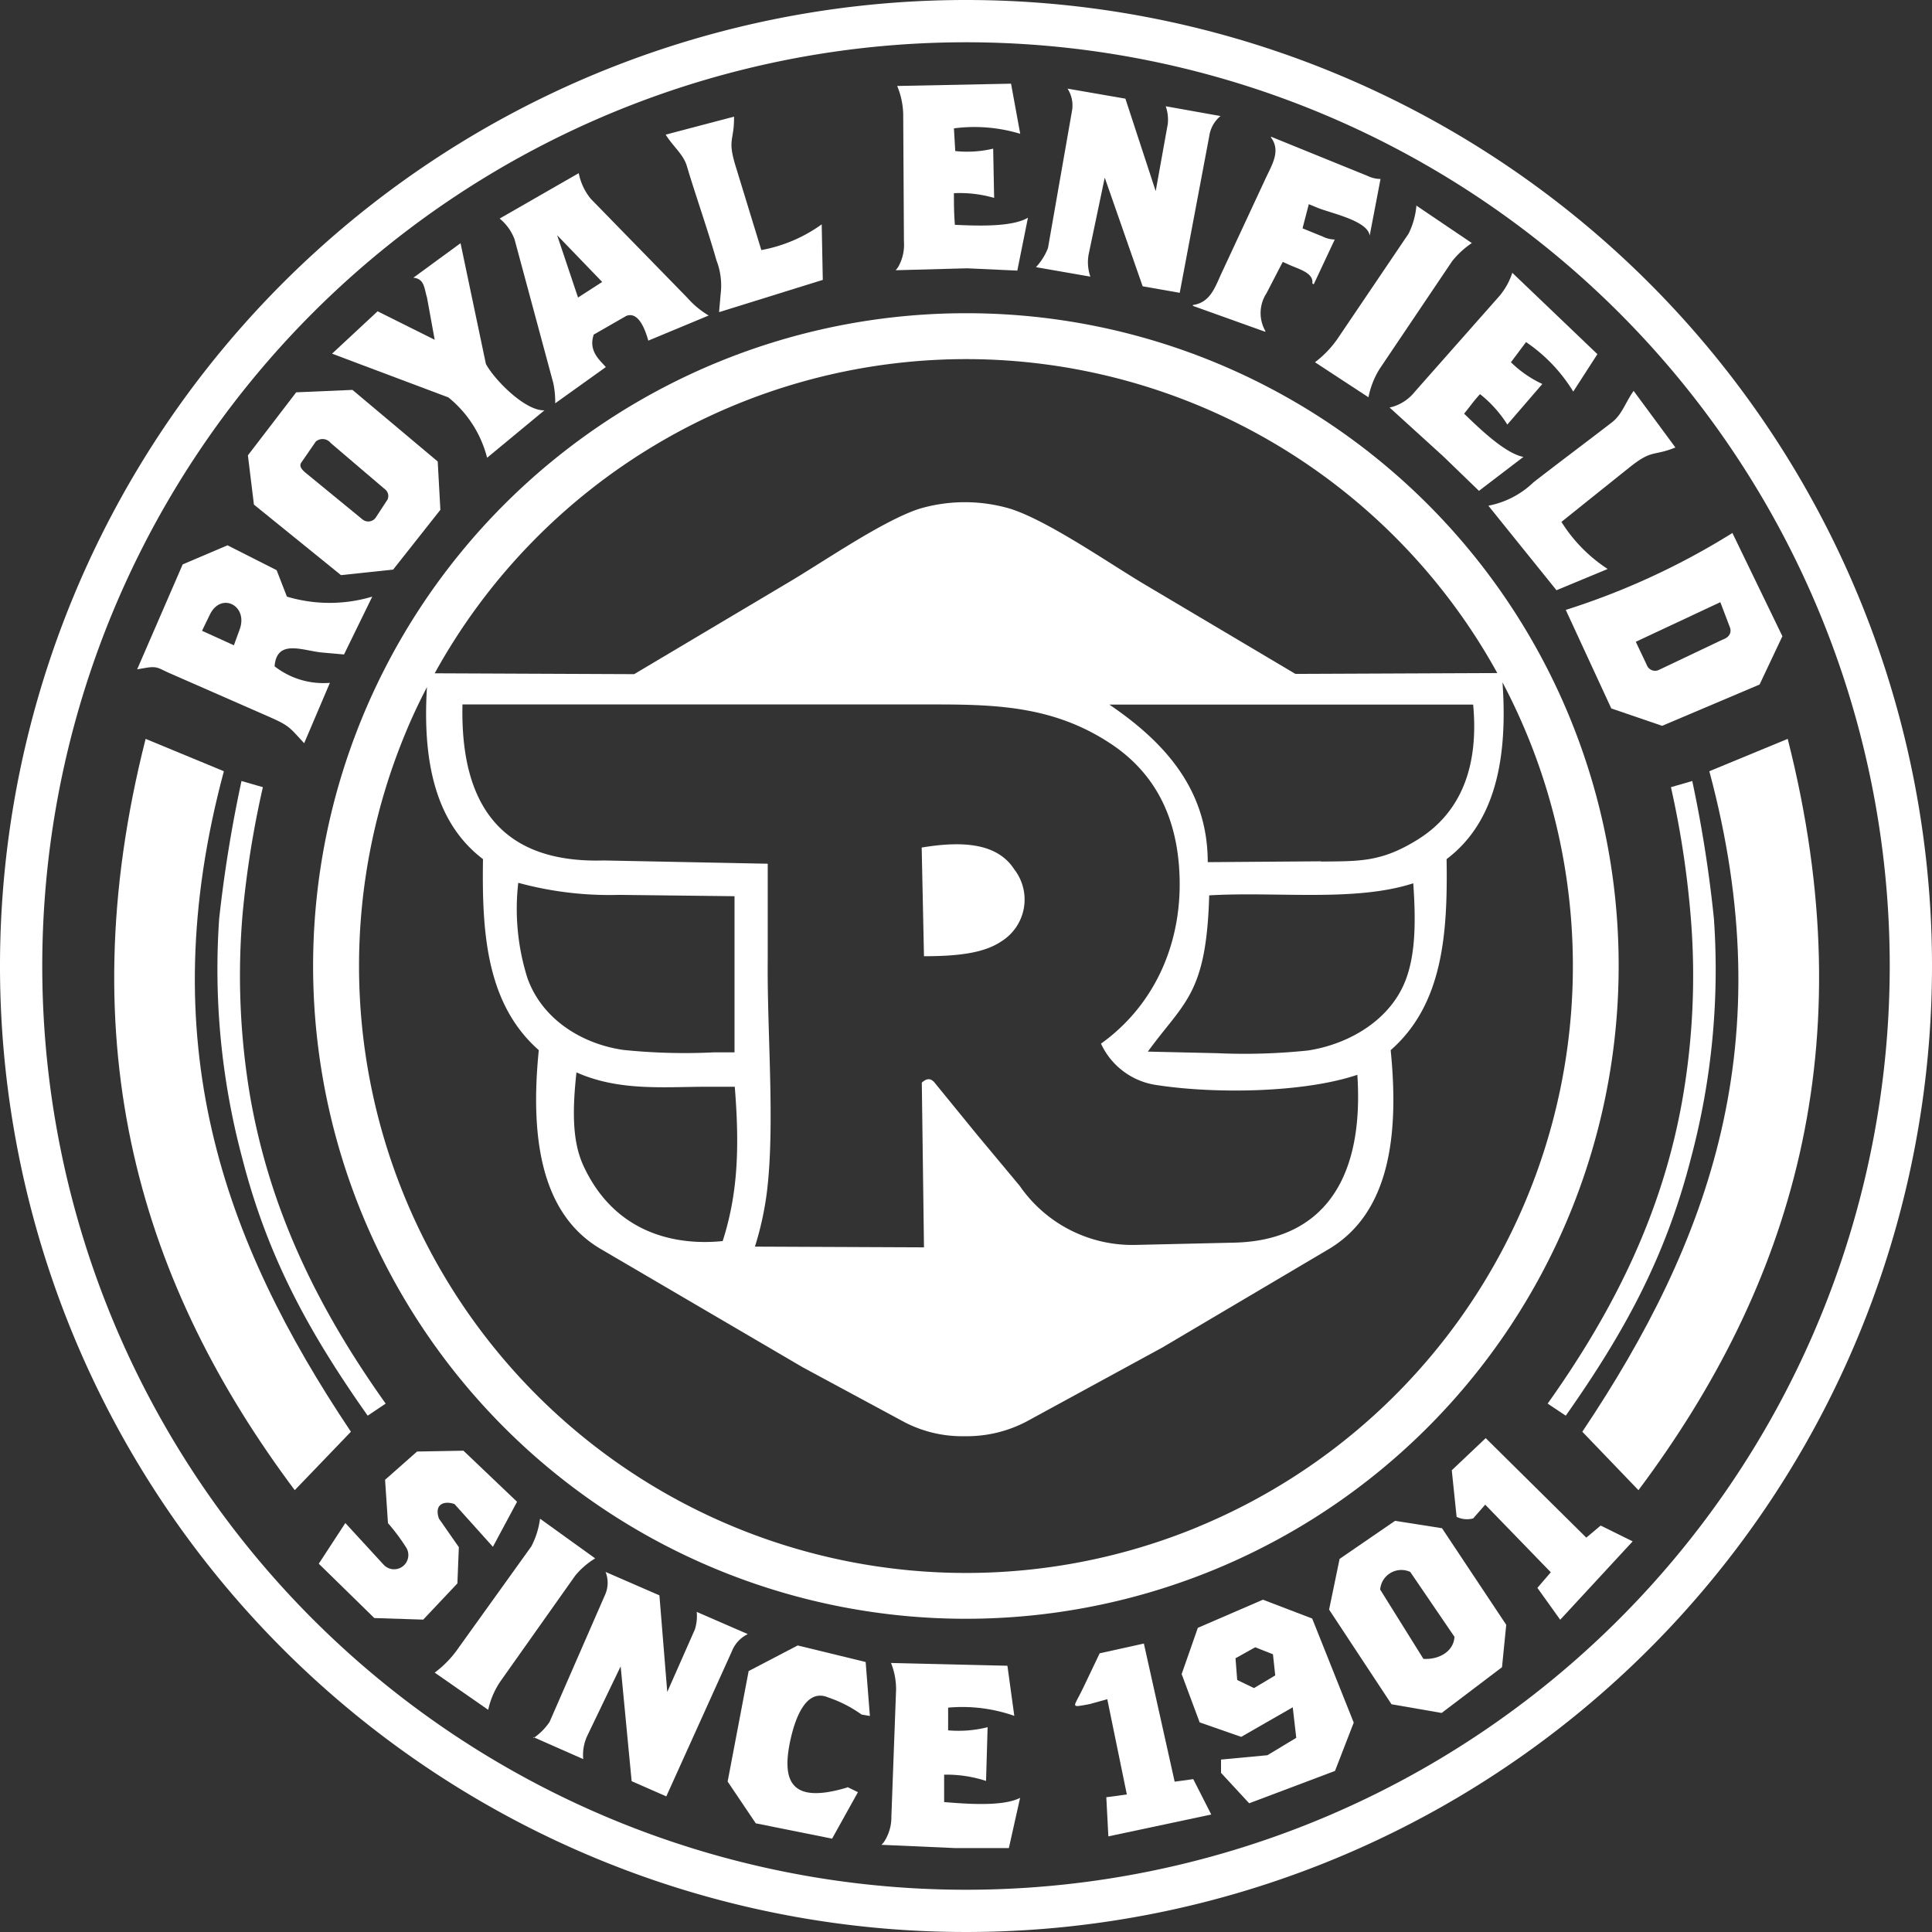
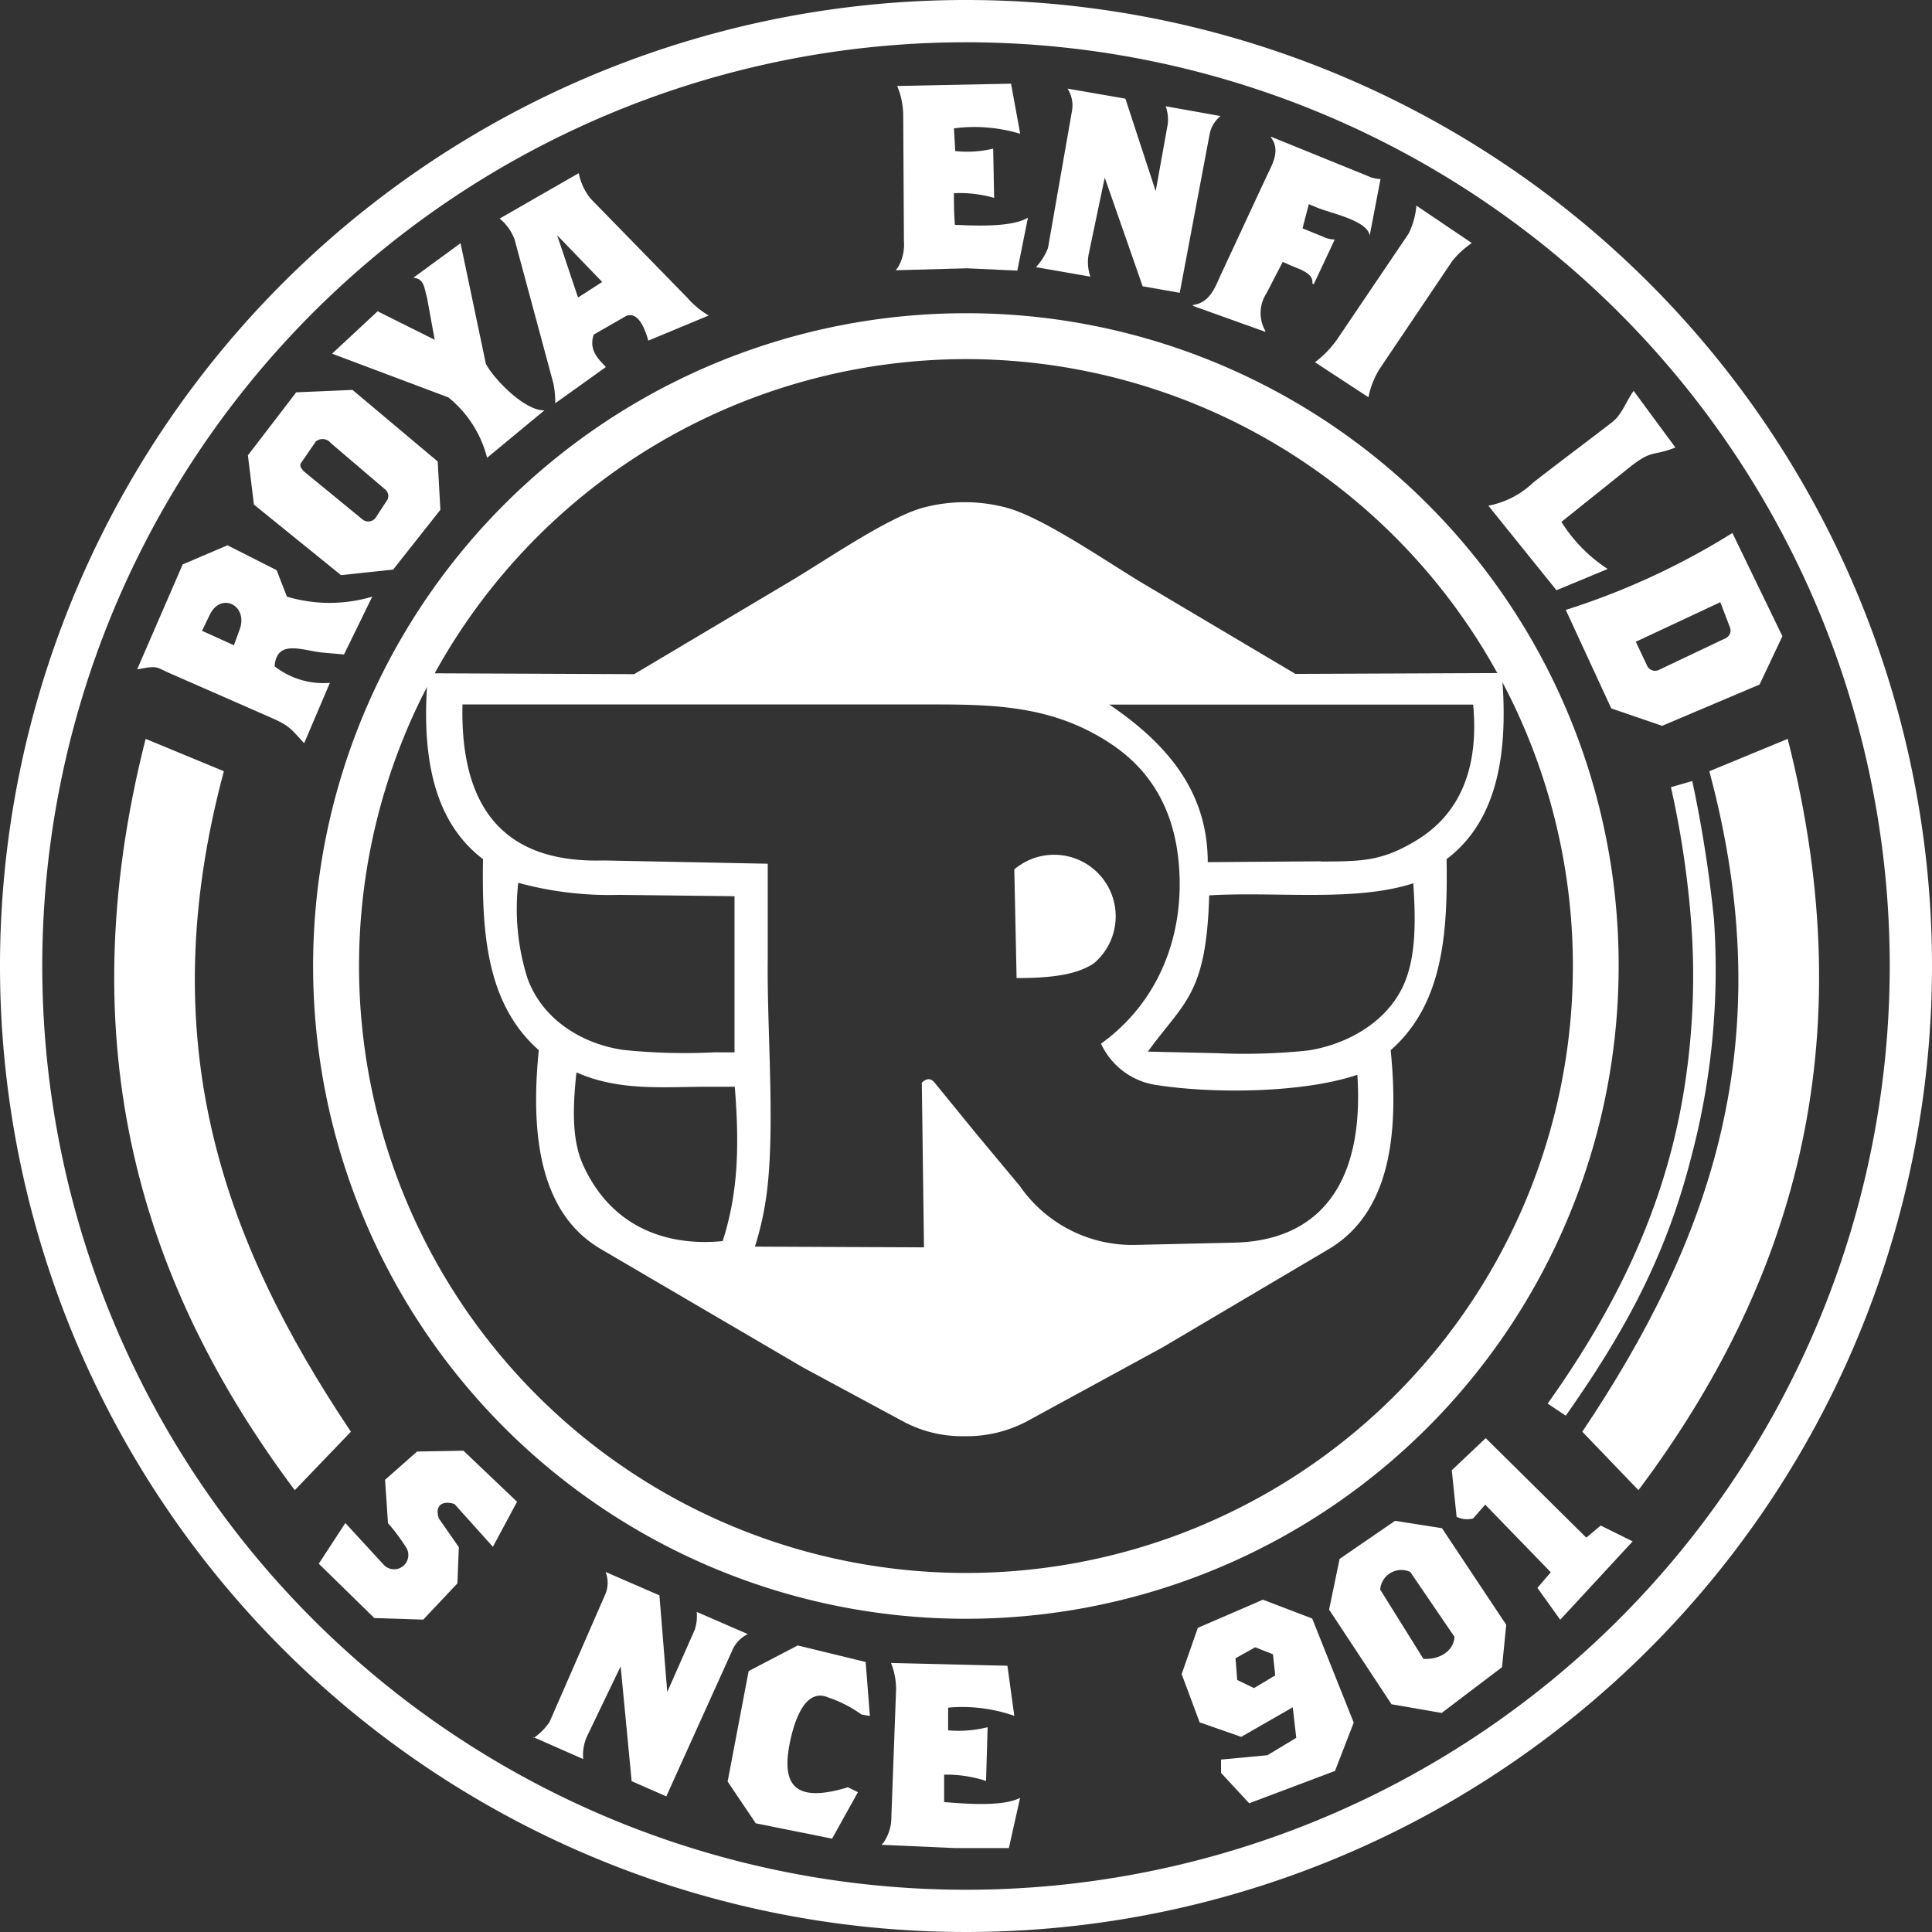
<svg xmlns="http://www.w3.org/2000/svg" viewBox="0 0 160 160">
  <rect x="0" y="0" width="160" height="160" fill="#333333" stroke="none" />
  <defs>
    <style>.cls-1,.cls-2{fill:#fff;}.cls-1{fill-rule:evenodd;}</style>
  </defs>
  <g id="Capa_2" data-name="Capa 2">
    <g id="Layer_1" data-name="Layer 1">
      <path class="cls-1" d="M80,0a80,80,0,1,0,80,80A80,80,0,0,0,80,0Zm29.27,150.68A76.5,76.5,0,1,1,156.5,80,76.54,76.54,0,0,1,109.27,150.68Z" />
      <path class="cls-2" d="M80,25.94A54.06,54.06,0,1,0,134.05,80,54,54,0,0,0,80,25.94Zm0,3.8a50.26,50.26,0,0,1,44,26l-16.72.07L94.66,48.32c-2.94-1.76-7.91-5.21-11-6.19a13.33,13.33,0,0,0-7.51,0c-3.08,1-8,4.43-11,6.19L52.52,55.83,36,55.76A50.28,50.28,0,0,1,80,29.74ZM76.52,103.3l-14-.06a25.74,25.74,0,0,0,1-4.59c.67-5.57,0-13.22.06-19.12l0-8L50,71.26c-8.22.24-11.9-4.3-11.7-12.92H77.57c5.21,0,9.85.22,14.43,3.26,3.45,2.29,5.34,5.7,5.65,10.28.42,6.05-2,11.35-6.47,14.55a6,6,0,0,0,4.68,3.44c4.71.72,12.07.65,16.55-.86.62,9.4-3.47,13.74-10.17,13.9L94,103.1a11.33,11.33,0,0,1-9.55-4.89l-3.56-4.27-3.49-4.28c-.37-.45-.73-.3-1.06,0ZM47.74,88.81C51.28,90.39,55,90,58.62,90l2.23,0c.44,5.41.18,9.08-1,12.78-3.73.38-8.87-.51-11.52-6.21C47.43,94.64,47.37,92.18,47.74,88.81ZM43.68,81a19,19,0,0,1-.76-7.89,28.69,28.69,0,0,0,8.36,1l9.55.11,0,12.93-1.68,0a49.48,49.48,0,0,1-7.53-.2C48.21,86.46,44.9,84.43,43.68,81Zm64.62,6a50.72,50.72,0,0,1-7.52.22l-5.72-.13c3-4.13,4.85-4.71,5.08-12.94,5.64-.33,12.09.56,16.9-1,.24,3.38.14,5.89-.58,7.88C115.23,84.44,111.74,86.48,108.3,87Zm1.1-15.67-9.38.07c0-5.92-3.45-9.86-8.15-13.05H122c.48,5.13-1,9-4.69,11.24C114.37,71.39,112.63,71.32,109.4,71.35ZM99.24,126.44A50.27,50.27,0,0,1,33.56,60.76c.54-1.32,1.15-2.61,1.8-3.86C34.9,64.22,36.65,68.6,40,71.15c-.1,6.13.29,12,4.62,15.82-.71,7.08.11,13.51,5.12,16.46l16.75,9.81,8.42,4.54a10.35,10.35,0,0,0,5,1.16,10.62,10.62,0,0,0,5.13-1.23l11.23-6.12,13.8-8.16c5-3,5.81-9.38,5.1-16.46,4.34-3.8,4.73-9.69,4.63-15.82,3.42-2.59,5.17-7.09,4.63-14.64a50.26,50.26,0,0,1-25.2,69.93Z" />
-       <path class="cls-2" d="M84,72c-1.4-2.17-4.24-2.38-7.67-1.81l.19,9c2.91,0,5-.28,6.41-1.23A4.08,4.08,0,0,0,84,72Z" />
+       <path class="cls-2" d="M84,72l.19,9c2.91,0,5-.28,6.41-1.23A4.08,4.08,0,0,0,84,72Z" />
      <path class="cls-1" d="M27.5,29.29l3.77-3.51L36,28.14l-.64-3.51c-.23-.74-.2-1.55-1.13-1.63l3.91-2.86,2.1,10c.73,1.35,3.28,3.91,4.85,3.84l-4.75,3.93a9.4,9.4,0,0,0-3.21-5Z" />
      <path class="cls-1" d="M42.61,19.81a4.08,4.08,0,0,0-1.23-1.71l6.55-3.76a4.78,4.78,0,0,0,1,2.13l8,8.2a7.37,7.37,0,0,0,1.76,1.46l-5,2.08c-.41-1.46-1-2.36-1.82-2.05l-2.7,1.55c-.48,1.41.59,2.18,1,2.69l-4.19,3a7.47,7.47,0,0,0-.16-1.68Zm3.53-.33,1.73,5.16,2-1.29Z" />
      <path class="cls-1" d="M85.82,22.13l4.48.78a3.61,3.61,0,0,1-.11-2l1.3-6.2,3.14,9,3.07.54,2.45-13a2.6,2.6,0,0,1,.93-1.64L96.54,8.8a3.35,3.35,0,0,1,.17,1.47l-1,5.56L93.2,8.17l-4.79-.83a2.58,2.58,0,0,1,.38,1.77l-2,11.43a5,5,0,0,1-1,1.59Z" />
-       <path class="cls-1" d="M125.22,22.57l7.07,6.76-2,3.1a13.36,13.36,0,0,0-3.91-4.1L125.13,30a9.26,9.26,0,0,0,2.6,1.8l-2.9,3.36a10,10,0,0,0-2.26-2.52c-.61.67-.66.81-1.32,1.62,1.21,1.16,3.35,3.27,4.91,3.58l-3.68,2.81-3-2.9-4.4-4,.28-.07a3.72,3.72,0,0,0,1.81-1.24l7-7.92a5.7,5.7,0,0,0,1.08-1.95Z" />
      <path class="cls-1" d="M117.26,17l4.63,3.13a7.26,7.26,0,0,0-1.63,1.5l-6,8.91a7,7,0,0,0-.93,2.36L108.9,30a8.58,8.58,0,0,0,2-2.14l5.76-8.52a6.55,6.55,0,0,0,.64-2.29Z" />
-       <path class="cls-1" d="M55.13,11.15c.62,1,1.45,1.61,1.75,2.59.61,2.09,1.74,5.3,2.45,7.81a5.77,5.77,0,0,1,.35,2.81l-.13,1.49,8.59-2.67-.09-4.6a12.35,12.35,0,0,1-5,2.13l-2.11-6.89c-.73-2.35-.13-2.1-.15-4.16Z" />
      <path class="cls-1" d="M36.47,42.22l-.22-4-7.06-5.93-4.66.2-4,5.22.5,4.08,7.21,5.84,4.32-.46ZM26.15,36.57a.86.86,0,0,1,1.24.12l4.48,3.82a.71.71,0,0,1,.23.85l-1,1.53A.76.76,0,0,1,30,43l-4.55-3.73c-.5-.39-.72-.69-.47-1Z" />
      <path class="cls-1" d="M106.23,21.69l.45.2c.8.38,2.14.68,2,1.59l.12.06,1.74-3.71-.12,0a2.34,2.34,0,0,1-.88-.24l-1.67-.68.52-2,.73.3c1.13.46,4.17,1.07,4.31,2.31l.9-4.7-.07,0a2.5,2.5,0,0,1-1-.25l-8-3.25,0,.07c.82,1.09.09,2.24-.43,3.35l-3.69,7.93c-.52,1.13-.92,2.39-2.35,2.59l0,.07,6,2.15,0-.07a3,3,0,0,1,.1-3.13Z" />
      <path class="cls-1" d="M135.29,32.37c-.67.94-.95,1.93-1.75,2.57-1.73,1.34-4.47,3.39-6.54,5a7.38,7.38,0,0,1-3.74,1.94l5.64,7,4.24-1.76a12.69,12.69,0,0,1-3.83-3.9l5.62-4.5c1.93-1.54,1.92-.9,3.82-1.66Z" />
      <path class="cls-1" d="M74.3,7.12l9.43-.19.76,4.15A13.08,13.08,0,0,0,79,10.63l.11,1.88a9.32,9.32,0,0,0,3.14-.2l.08,4.08A10.22,10.22,0,0,0,79,16c0,.92,0,1.58.08,2.62,1.69.07,4.68.22,6.05-.59l-.88,4.38-4.17-.19-5.9.16.18-.23h0A3.71,3.71,0,0,0,74.86,20L74.8,9.47a6.4,6.4,0,0,0-.5-2.35Z" />
      <path class="cls-1" d="M143.47,44.14a60.48,60.48,0,0,1-13.8,6.37l3.77,8.16,4.21,1.44,8.07-3.42,1.89-4Zm-1,5.73.8,2.1c.13.37,0,.79-.61,1l-5.28,2.51a.73.73,0,0,1-1-.41l-.91-1.92Z" />
      <path class="cls-1" d="M15.13,46.74l3.71-1.58,4.07,2.06.85,2.19a12.33,12.33,0,0,0,7.07,0l-2.34,4.79-1.81-.16c-1.6-.15-3.76-1.16-3.94,1.14a6.56,6.56,0,0,0,4.58,1.37l-2.13,5C24,60.27,24,60.12,22.37,59.4l-8.3-3.64c-.93-.4-1-.62-2-.45l-.71.12Zm1.6,5.5.65-1.34c.93-1.91,3.19-.75,2.47,1.22l-.48,1.32Z" />
      <path class="cls-1" d="M110.94,129.1l4.59-3.15,3.89.61,5.32,8-.35,3.51-5,3.79-4.15-.72-5.17-7.84Zm3.36,2.54,3.58,5.74c1.41.08,2.53-.71,2.57-1.83l-3.66-5.37a1.76,1.76,0,0,0-2.49,1.46Z" />
      <path class="cls-1" d="M107.06,141.39l-4.27,2.45-3.44-1.2-1.49-4,1.34-3.83,5.39-2.33,4.08,1.56,3.44,8.62-1.55,4-7.11,2.68-2.33-2.52,0-1.1,3.84-.36,2.39-1.44ZM105.42,137l.19,1.75-1.76,1.05-1.39-.67-.14-1.8,1.63-.91Z" />
-       <path class="cls-1" d="M91.7,140.72l-1.44.4c-1.74.33-1.34.31-.56-1.33l1.37-2.87,3.66-.81,2.55,11.44,1.54-.21,1.49,2.93-8.52,1.81-.17-3.24,1.7-.23Z" />
      <path class="cls-1" d="M70.19,148l.86.42-2.14,3.85L62.59,151l-2.33-3.46L62,138.39l4.06-2.12,5.63,1.37.35,4.47-.69-.12a10.41,10.41,0,0,0-2.75-1.41c-1.87-.81-2.78,1.77-3.18,3.7-.67,3.3.14,5.14,4.75,3.75Z" />
      <path class="cls-1" d="M36.37,125.79,38,128.13l-.12,3-2.83,3L31,134,26.4,129.5l2.2-3.37,3.16,3.44a1.18,1.18,0,0,0,1.91-1.36,16.31,16.31,0,0,0-1.54-2.07l-.24-3.59,2.65-2.34,3.84-.07,4.44,4.23-2,3.73-3.18-3.54c-.85-.3-1.72,0-1.28,1.23Z" />
      <path class="cls-1" d="M44.15,143.85l4.15,1.83a3.74,3.74,0,0,1,.37-2L51.4,138l.91,9.51,2.87,1.26,5.45-12.06a2.63,2.63,0,0,1,1.3-1.38l-4.23-1.84a3.65,3.65,0,0,1-.16,1.47l-2.28,5.16-.65-8-4.46-1.94a2.44,2.44,0,0,1,0,1.8l-4.64,10.63a5.14,5.14,0,0,1-1.31,1.32Z" />
-       <path class="cls-1" d="M44.75,125.79l4.54,3.27a6.42,6.42,0,0,0-1.67,1.45l-6.19,8.75a6.75,6.75,0,0,0-1,2.34L36,138.52a8.71,8.71,0,0,0,2-2.09l6-8.36a6.81,6.81,0,0,0,.72-2.28Z" />
      <path class="cls-1" d="M73.78,137.72l9.65.23L84,142.1a13,13,0,0,0-5.48-.68l0,1.88a9.91,9.91,0,0,0,3.27-.26l-.13,4.45a10.53,10.53,0,0,0-3.47-.52c0,.91,0,1.22,0,2.27,1.74.14,4.84.4,6.29-.35l-.93,4.16H79.1L73,152.78l.19-.21a3.71,3.71,0,0,0,.63-2.12l.39-10.54a5.87,5.87,0,0,0-.42-2.19Z" />
      <path class="cls-1" d="M123,124.61l-1,1.14a2,2,0,0,1-1.37-.13l-.4-3.86,2.81-2.66,8.33,8.24,1.19-1,2.65,1.31-6,6.49-1.89-2.64,1.11-1.29Z" />
      <path class="cls-1" d="M12.06,61.19l6.48,2.68c-6,22.37-.13,38.79,10.52,54.7l-4.65,4.84C11.79,106.55,5.57,86.74,12.06,61.19Z" />
-       <path class="cls-1" d="M20,64.68l1.77.51A81.24,81.24,0,0,0,20.09,75.7,59.94,59.94,0,0,0,20.75,91c1.62,9.08,5.41,17.13,11.19,25.24l-1.49,1c-4.83-6.85-8.28-13.08-10.4-21.37a60.59,60.59,0,0,1-1.9-19.78A111.53,111.53,0,0,1,20,64.68Z" />
      <path class="cls-1" d="M148.05,61.19l-6.49,2.68c6,22.37.14,38.79-10.52,54.7l4.65,4.84c12.62-16.86,18.85-36.67,12.36-62.22Z" />
      <path class="cls-1" d="M140.15,64.68l-1.77.51A77.81,77.81,0,0,1,140,75.7,59.49,59.49,0,0,1,139.34,91c-1.59,9.08-5.4,17.13-11.17,25.24l1.5,1c4.82-6.85,8.26-13.08,10.38-21.37a60.58,60.58,0,0,0,1.89-19.78,106,106,0,0,0-1.79-11.39Z" />
    </g>
  </g>
</svg>